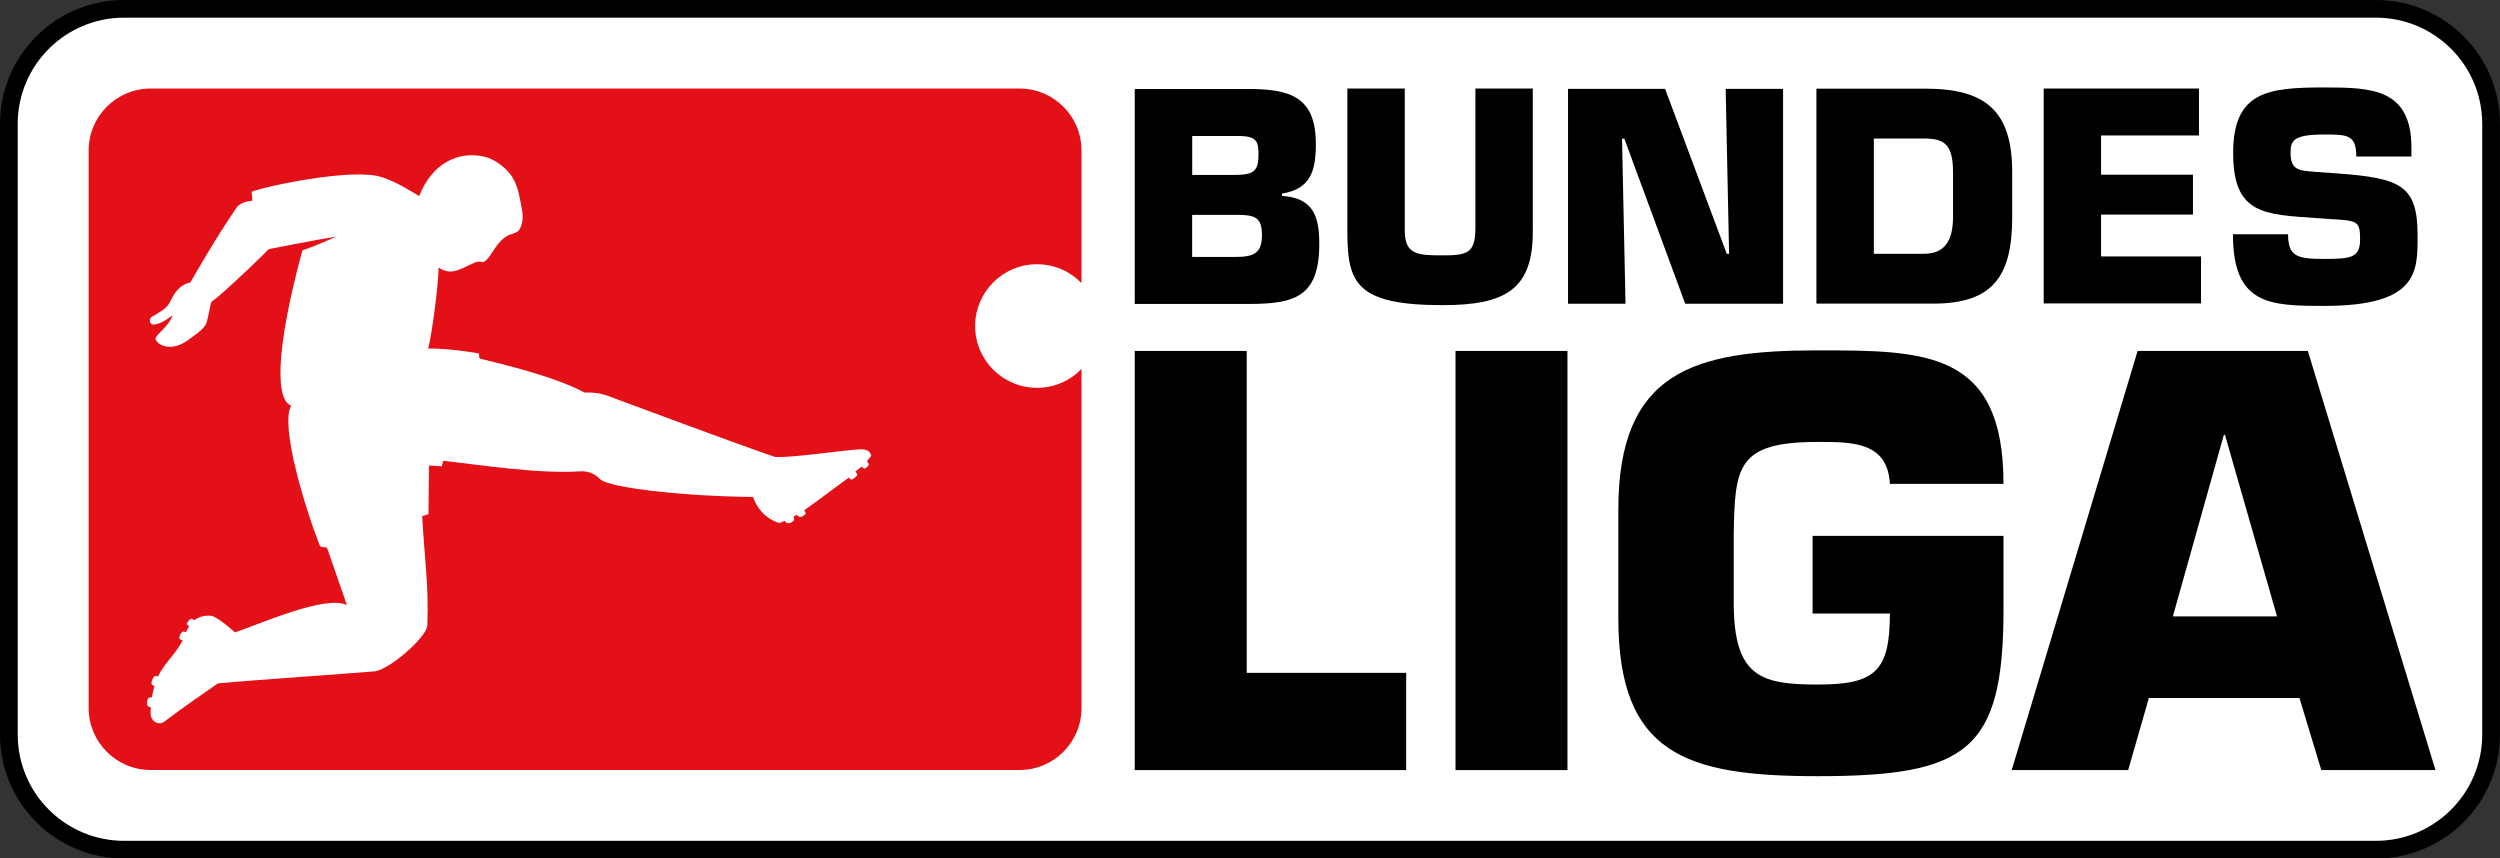
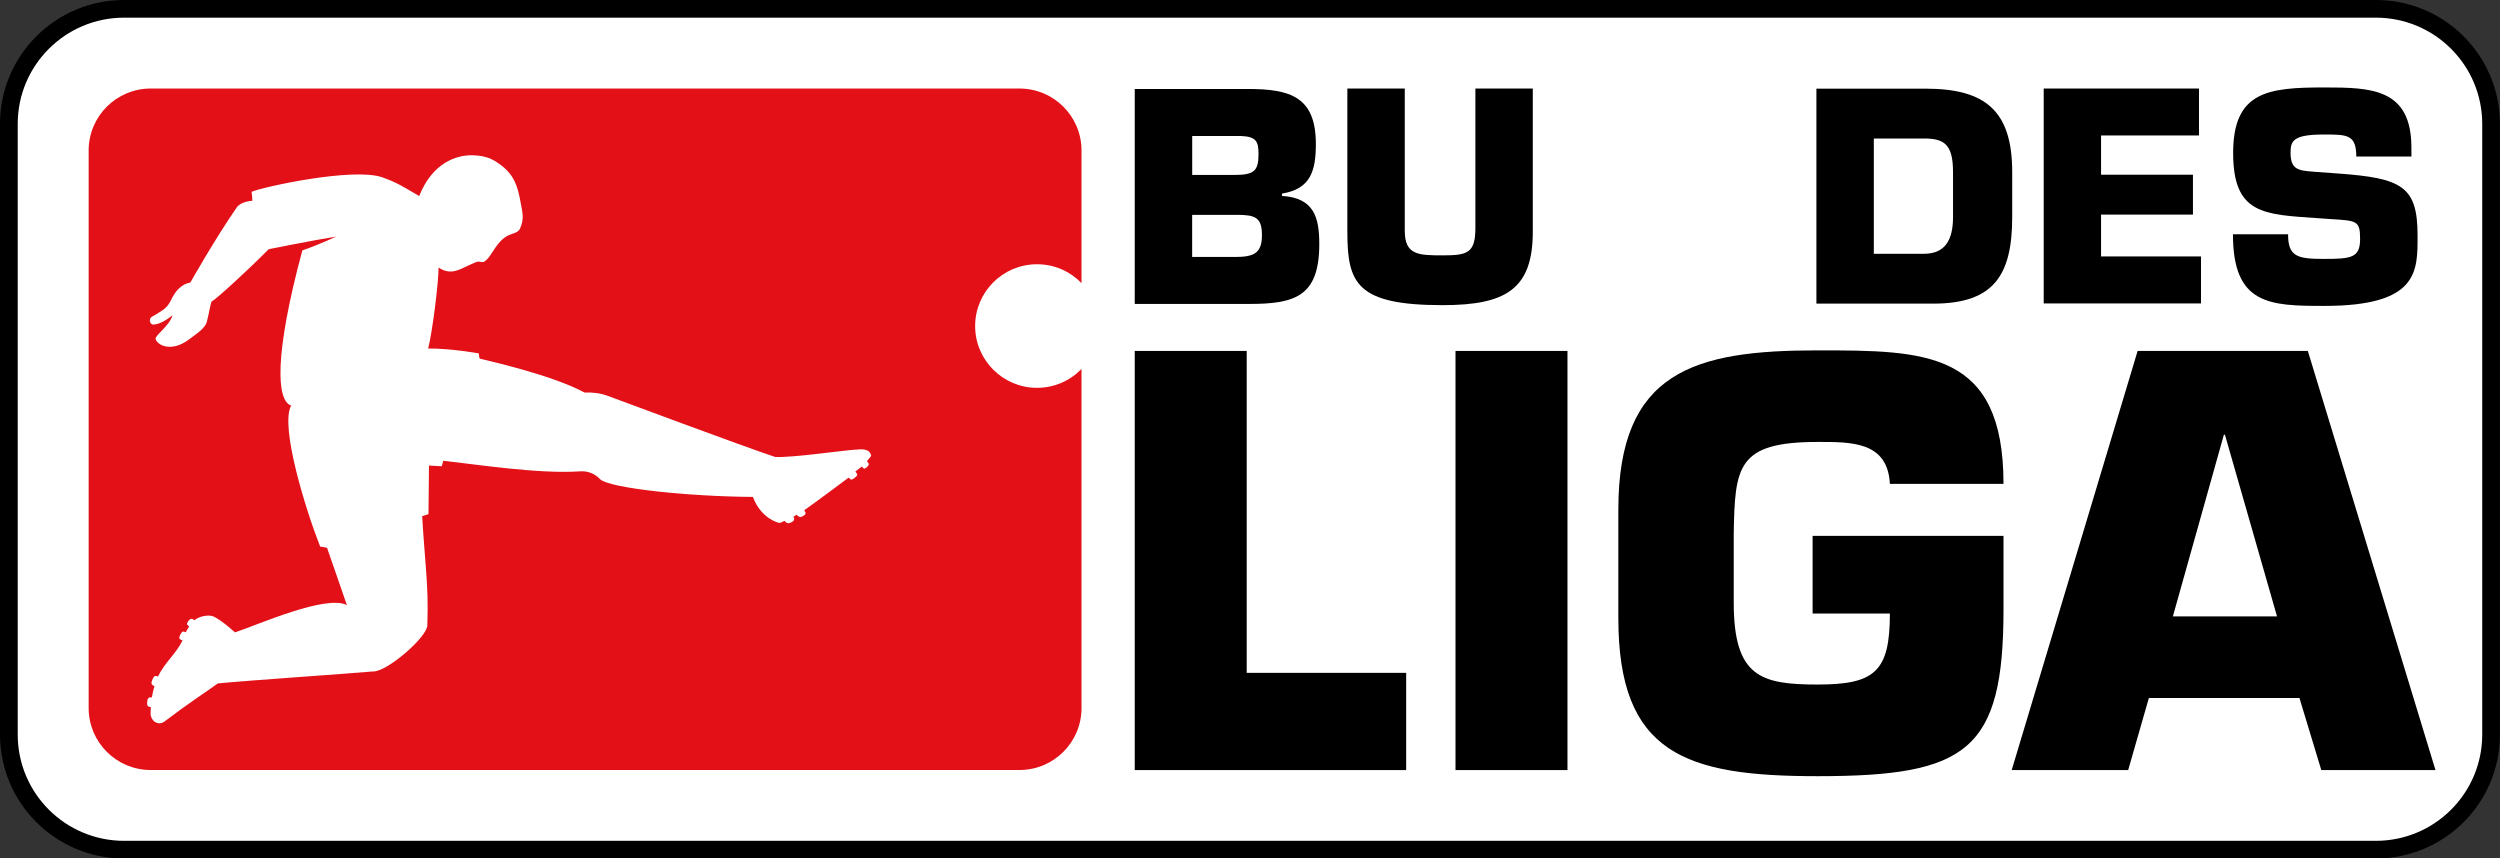
<svg xmlns="http://www.w3.org/2000/svg" id="a" viewBox="0 0 393.66 135.18">
  <rect x="0" y="0" width="393.66" height="135.18" fill="#333333" stroke="none" />
  <path d="M19.54,0h354.57c10.79,0,19.54,8.73,19.54,19.51v96.16c0,10.78-8.75,19.51-19.54,19.51H19.54c-10.79,0-19.54-8.74-19.54-19.51V19.51C0,8.73,8.75,0,19.54,0" fill="#000" stroke-width="0" />
  <path d="M19.54,2.78h354.57c9.25,0,16.75,7.49,16.75,16.73v96.16c0,9.24-7.5,16.73-16.75,16.73H19.54c-9.25,0-16.75-7.49-16.75-16.73V19.51C2.79,10.27,10.29,2.78,19.54,2.78" fill="#fff" stroke-width="0" />
  <path d="M163.3,41.61c2.75,0,5.23,1.14,7,2.97v-20.89c0-5.38-4.37-9.75-9.77-9.75H23.73c-5.4,0-9.77,4.37-9.77,9.75v87.8c0,5.39,4.37,9.76,9.77,9.76h136.8c5.4,0,9.77-4.37,9.77-9.76v-53.39c-1.77,1.83-4.26,2.97-7,2.97-5.38,0-9.75-4.36-9.75-9.73s4.36-9.73,9.75-9.73Z" fill="#e31018" stroke-width="0" />
  <path d="M67.28,98.51c-.07,1.87-6.43,7.36-8.57,7.22-4.31.38-19.02,1.37-24.4,1.88-2.05,1.47-4.84,3.28-8.46,6.04-.67.51-1.83.26-2.13-1.05,0-.46,0-.87.03-1.26-.54-.06-.66-.19-.54-1.07.08-.58.61-.46.7-.45.09-.55.22-1.11.41-1.77-.37-.2-.61-.3-.37-.92.34-.88.59-.73.92-.59,1.06-2.22,2.81-3.53,3.88-5.69-.34-.14-.75-.18-.34-.95.37-.7.58-.41.84-.33.13-.28.4-.73.54-.95-.33-.22-.48-.32-.17-.77.48-.7.76-.32.98-.18.83-.69,2.33-.91,3.03-.59,1.29.59,3.37,2.5,3.37,2.5,3.77-1.26,14.34-5.98,17.62-4.3-.76-2.21-1.4-4.06-1.9-5.5h0c-.79-2.29-1.23-3.53-1.23-3.53l-1.08-.19c-2.21-5.6-6.38-18.94-4.56-22.2-2.33-.75-2.68-7.99,1.76-24.43,2.65-.91,5.31-2.17,5.31-2.17-3.43.54-10.61,1.98-10.61,1.98-3.5,3.53-8.37,7.97-9.01,8.26-.41,1.37-.6,3.27-.97,3.71-.62.91-1.61,1.51-2.53,2.21-2.88,2.19-5.1.87-5.31-.07.06-.71,2.11-1.94,2.68-3.69-1.06.79-1.98,1.39-3.02,1.45-.56.04-.93-1.06.07-1.39,1.44-.92,2.07-1.11,2.76-2.56.66-1.39,1.59-2.4,3-2.68,0,0,3.89-6.9,7.29-11.8.69-1,2.46-1.06,2.46-1.06,0,0,0-.67-.12-1.41,1.61-.74,16.03-3.91,20.61-2.28,2.52.9,3.42,1.58,5.79,2.94,2.11-5.33,5.97-6.45,8.28-6.42,1.96.03,3.21.45,4.75,1.67,1.94,1.54,2.47,3.21,2.92,5.65.29,1.61.64,2.69-.07,4.21-.42.91-1.46.66-2.45,1.45-1.57,1.17-2.1,3.09-3.16,3.75-.47.3-.59-.2-1.43.14-1.59.64-2.9,1.56-4.15,1.43-.68-.07-1.06-.26-1.64-.61,0,2.36-.97,10.16-1.64,12.74,3.58-.03,7.98.77,7.98.77.08.34-.02.77.25.85.92.25,11.04,2.45,16.4,5.31,1.36-.04,2.47.09,3.75.56,1.17.43,21.03,7.85,26.26,9.59,2.79.12,10.11-.97,12.67-1.16,1.03-.07,2.2-.2,2.46.98l-.67.83c.15.21.33.44.27.58-.13.28-.42.52-.62.59-.13.05-.28-.08-.46-.32l-1.02.79c.19.24.35.44.28.6-.09.2-.68.63-.86.67-.13.03-.26-.09-.48-.31,0,0-5.96,4.45-6.99,5.13.33.5.27.63-.17.91-.46.3-.73.12-1.04-.19l-.48.3c.16.39.17.62-.31.87-.6.31-.79.13-1.11-.21-.58.27-.75.41-.97.28,0,0-2.74-.63-4-4.05-10.17-.07-22.35-1.35-24.02-2.75-.81-.89-1.95-1.36-3.18-1.28-6.54.45-16.35-1.1-21.56-1.66-.26.87-.22.86-.22.86l-2.03-.11-.08,7.65-.99.32c.21,3.65.45,6.2.61,8.48.21,2.79.32,5.19.2,8.73Z" fill="#fff" stroke-width="0" />
  <polyline points="196.31 55.26 178.68 55.26 178.68 121.26 221.42 121.26 221.42 105.95 196.31 105.95 196.31 55.26" fill="#000" stroke-width="0" />
  <rect x="229.19" y="55.26" width="17.63" height="66" fill="#000" stroke-width="0" />
  <path d="M315.48,76.21c0-20.95-12.17-21.04-29.27-21.04-19.39,0-31.38,3.26-31.38,25.08v17.07c0,21.39,10.58,24.9,31.38,24.9,23.62,0,29.27-4.05,29.27-26.31v-11.53h-30.06v12.23h12.17c0,9.15-2.38,11.18-11.37,11.18s-13.22-1.23-13.22-12.94v-10.74c.18-10.65.52-14.52,13.22-14.52,5.29,0,11.02-.09,11.37,6.6h17.89" fill="#000" stroke-width="0" />
  <path d="M358.55,97.06h-16.4l8.03-28.6h.17l8.2,28.6M362.08,109.91l3.44,11.35h17.98l-20.1-66h-26.8l-19.83,66h18.34l3.26-11.35h23.71Z" fill="#000" stroke-width="0" />
  <path d="M187.72,33.83h7.01c2.94,0,3.98.4,3.98,3.2s-1.22,3.43-4.16,3.43h-6.83v-6.64M187.72,21.41h7.6c2.53.09,2.85.86,2.85,2.89,0,2.71-.77,3.25-3.93,3.25h-6.51v-6.14ZM178.68,47.86h17.99c7.19,0,11.07-1.13,11.07-9.43,0-4.25-.86-7.27-5.87-7.58v-.37c4.47-.72,5.33-3.52,5.33-7.8,0-7.41-3.98-8.67-10.71-8.67h-17.81v33.85Z" fill="#000" stroke-width="0" />
  <path d="M232.32,13.94v21.98c0,3.97-1.31,4.29-5.15,4.29s-5.97-.05-5.97-3.88V13.94h-9.04v22.56c0,8.12,1.45,11.55,15.01,11.55,9.95,0,14.19-2.53,14.19-11.55V13.94h-9.04" fill="#000" stroke-width="0" />
-   <polyline points="255.41 21.84 255.78 21.84 265.36 47.83 280.77 47.83 280.77 13.99 271.73 13.99 272.27 39.98 271.91 39.98 262.19 13.99 246.91 13.99 246.91 47.83 255.96 47.83 255.41 21.84" fill="#000" stroke-width="0" />
  <path d="M295.06,21.81h7.91c3.16,0,4.56.9,4.56,5.28v7.09c0,3.57-1.22,5.78-4.56,5.78h-7.91v-18.14M286.02,47.81h18.4c9.45,0,12.43-4.38,12.43-13.63v-7.09c0-9.62-4.2-13.13-13.65-13.13h-17.18v33.84Z" fill="#000" stroke-width="0" />
  <polyline points="330.84 21.33 346.26 21.33 346.26 13.94 321.81 13.94 321.81 47.78 346.58 47.78 346.58 40.38 330.84 40.38 330.84 33.79 345.31 33.79 345.31 27.51 330.84 27.51 330.84 21.33" fill="#000" stroke-width="0" />
  <path d="M364.38,27.04c-2.39-.18-3.7-.27-3.7-2.98,0-1.9.41-2.88,5.29-2.88,3.62,0,5.06,0,5.06,3.47h8.68v-1.4c0-9.34-6.33-9.48-13.74-9.48-8.86,0-14.33.63-14.33,10.33s4.89,9.66,13.25,10.25l1.99.14c4.25.27,4.75.22,4.75,3.16s-1.4,3.12-5.65,3.12-5.69-.36-5.69-3.88h-8.68c0,11.1,5.74,11.28,14.38,11.28,14.92,0,14.69-5.51,14.69-11.1,0-7.76-2.49-9.02-12.52-9.75l-3.75-.27" fill="#000" stroke-width="0" />
</svg>